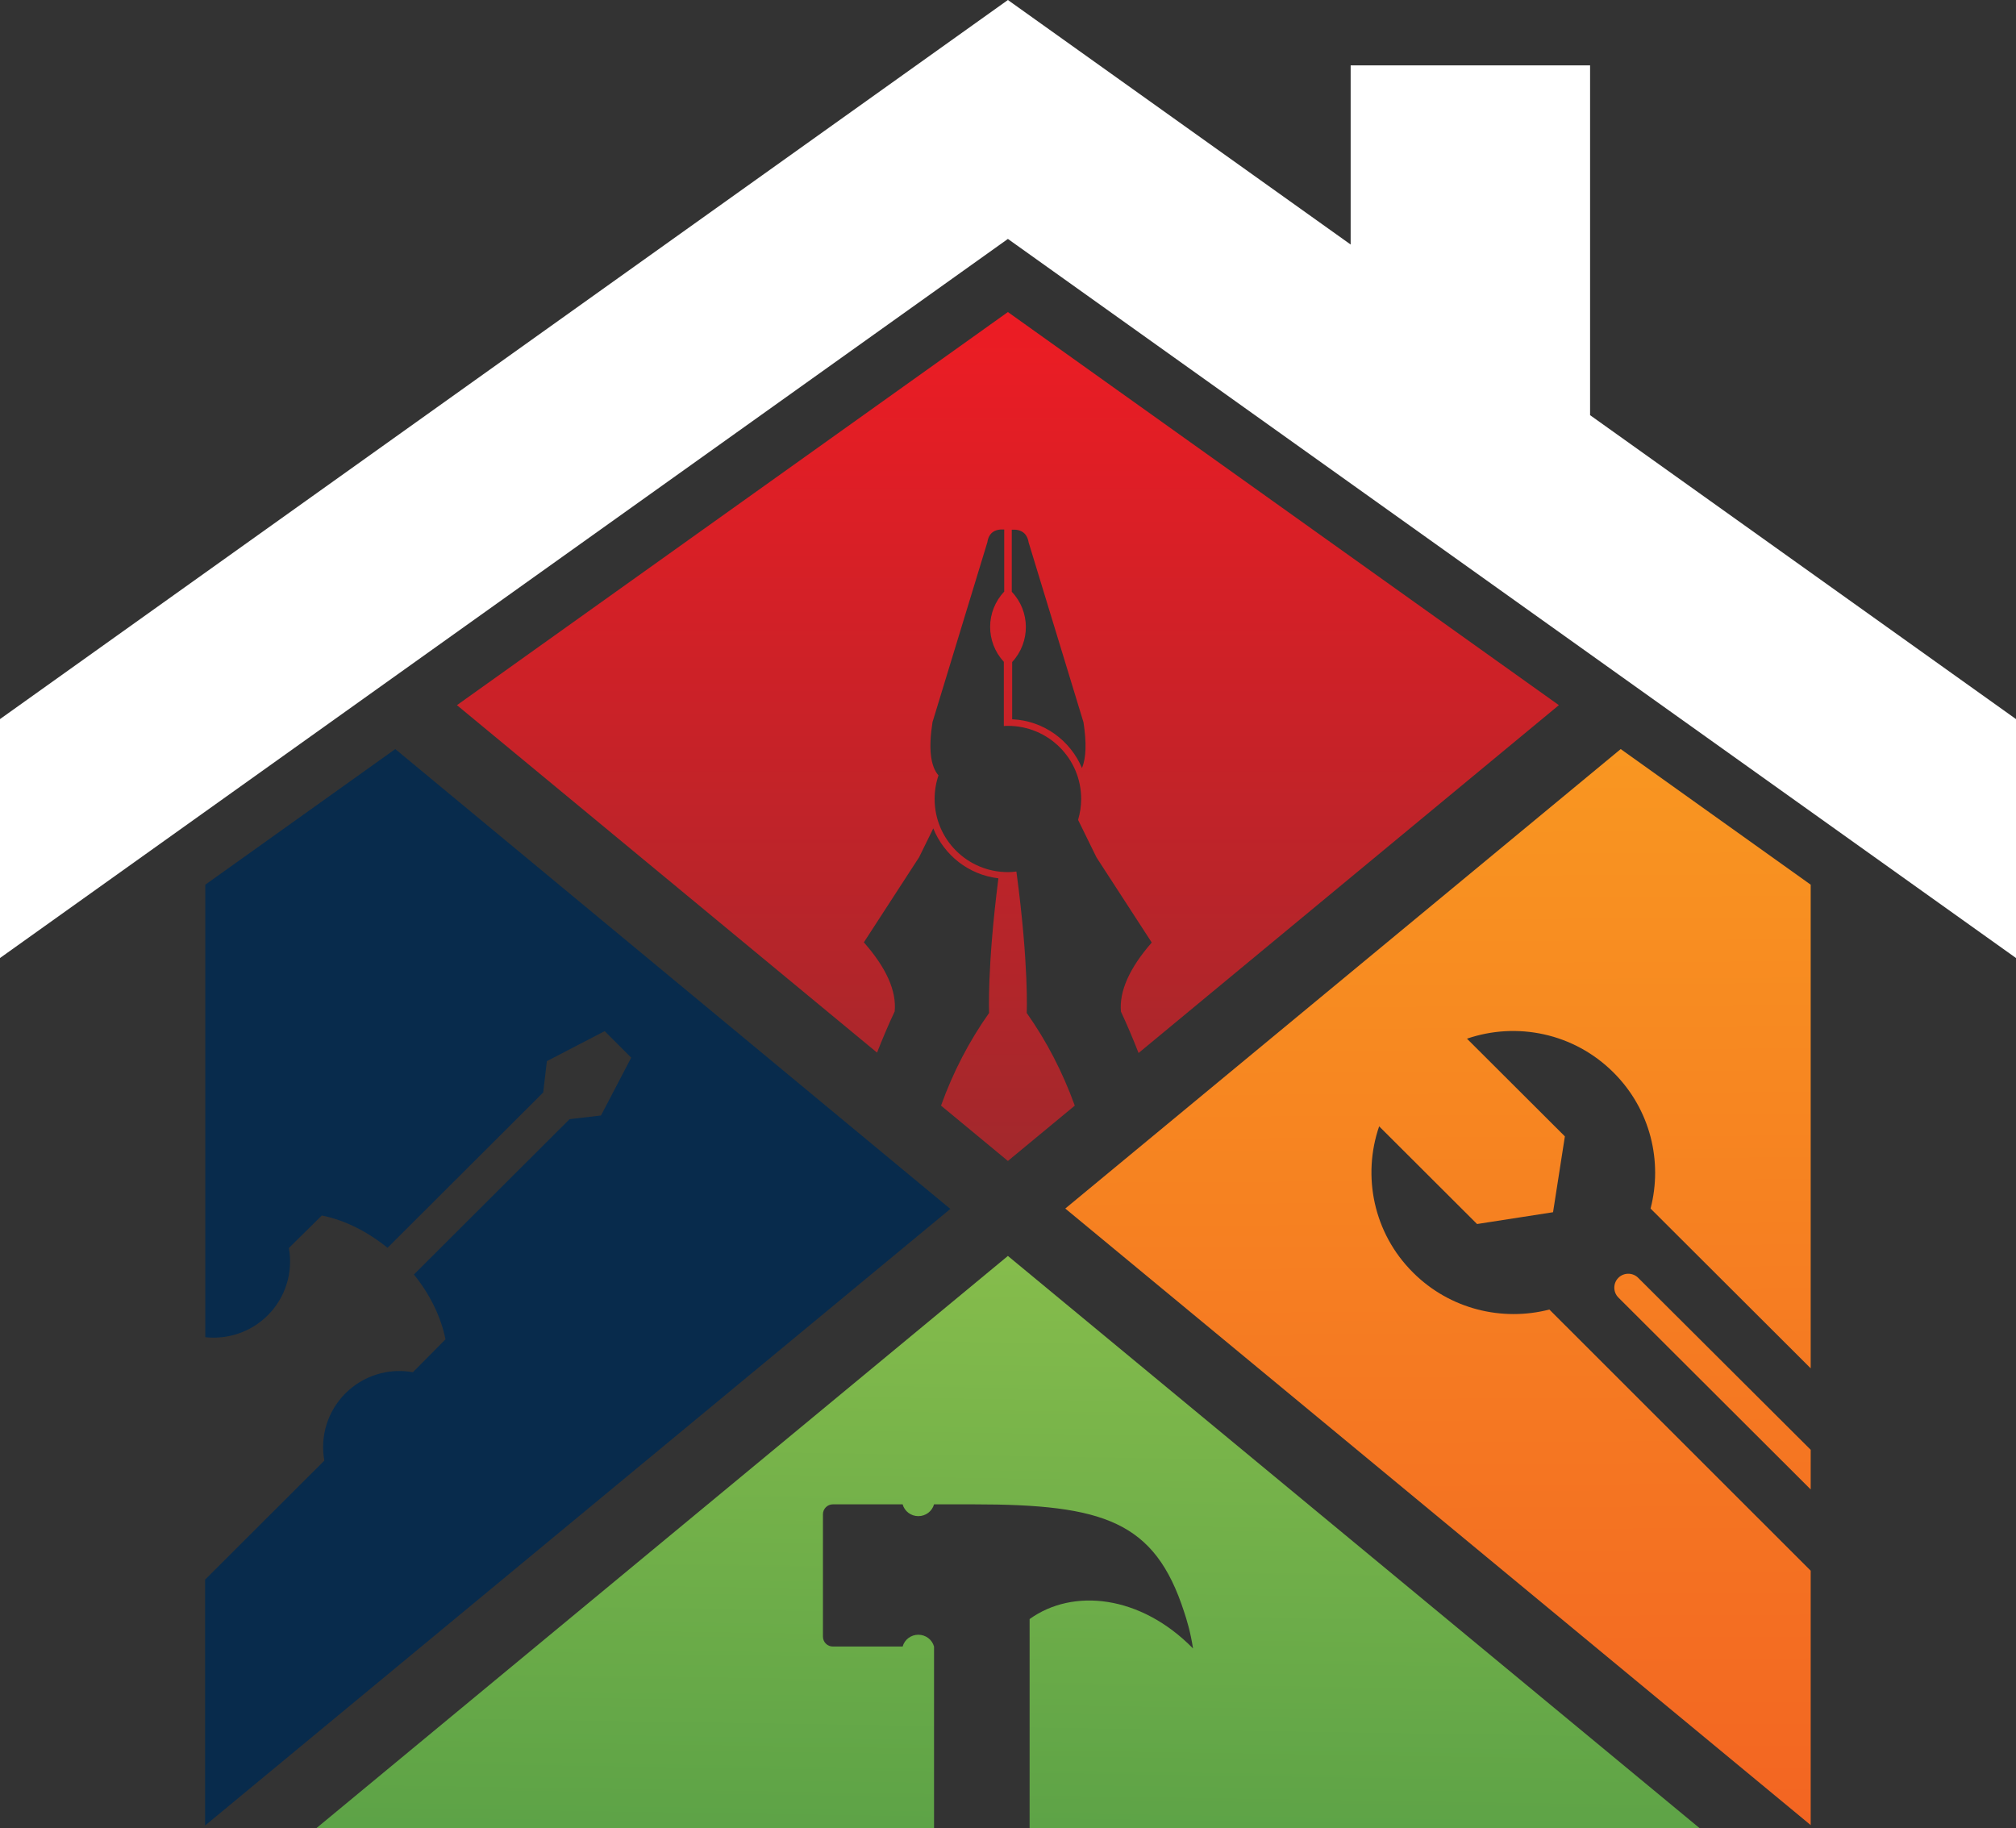
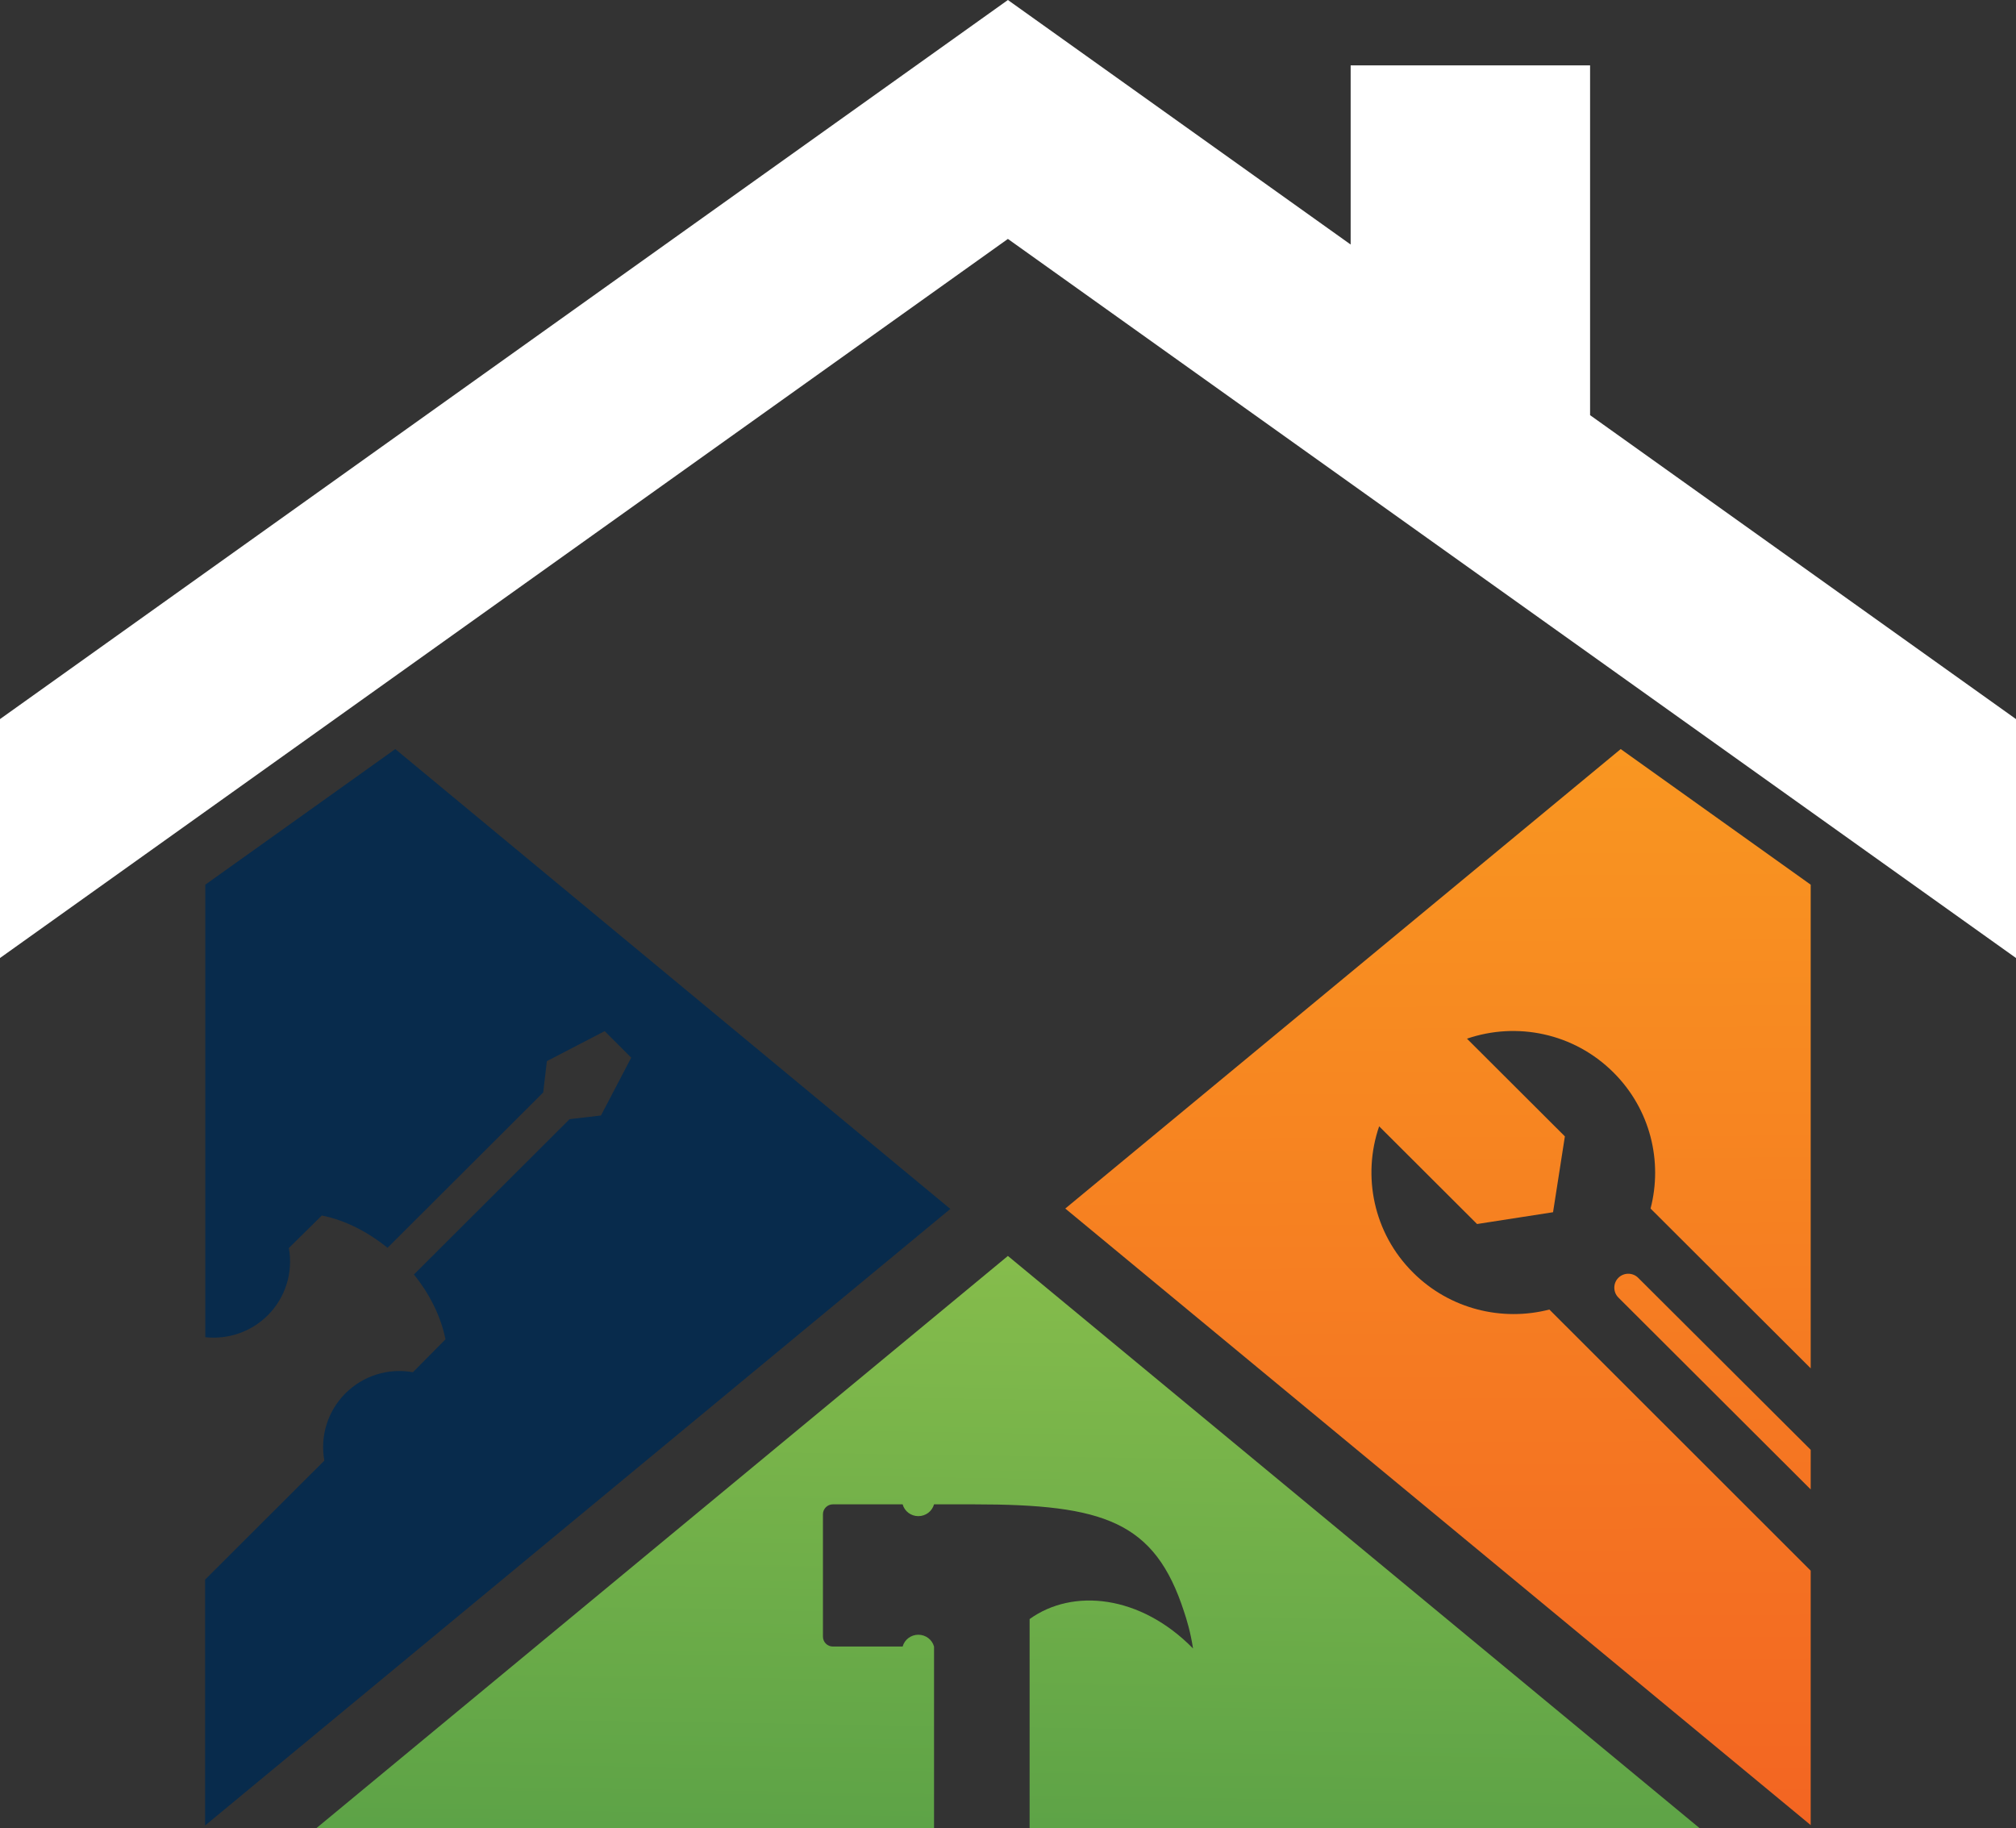
<svg xmlns="http://www.w3.org/2000/svg" width="397" height="360" viewBox="0 0 397 360" fill="none">
  <rect x="0" y="0" width="397" height="360" fill="#333333" stroke="none" />
  <path fill-rule="evenodd" clip-rule="evenodd" d="M0 141.615L198.481 0L265.977 48.157V12.878H313.126V81.761L397 141.615V188.668L198.481 47.053L0 188.668V141.615Z" fill="white" />
-   <path fill-rule="evenodd" clip-rule="evenodd" d="M89.982 138.872L198.481 61.454L306.979 138.872L224.212 207.374C223.143 204.631 221.998 201.926 220.738 199.221C220.394 195.183 222.418 190.649 226.808 185.62C219.554 174.418 215.927 168.856 215.927 168.856L212.301 161.465C212.682 160.169 212.912 158.76 212.912 157.35C212.912 149.387 206.46 142.948 198.481 142.948C198.214 142.948 197.946 142.948 197.679 142.987V141.386V130.338C194.052 126.413 194.09 120.394 197.755 116.508V104.278C195.808 104.163 194.701 105.002 194.434 106.792C187.219 130.414 183.63 142.225 183.63 142.225C182.828 147.368 183.21 150.873 184.813 152.702C184.317 154.15 184.05 155.712 184.05 157.35C184.05 165.313 190.502 171.752 198.481 171.752C199.053 171.752 199.588 171.713 200.122 171.637C200.161 171.675 200.16 171.675 200.16 171.675C202.642 190.23 202.184 199.488 202.184 199.488C206.116 205.05 209.247 211.108 211.652 217.737L198.481 228.634L185.31 217.737C187.677 211.146 190.845 205.05 194.778 199.488C194.778 199.488 194.358 190.649 196.61 172.971C190.769 172.285 185.921 168.437 183.783 163.141L180.996 168.818C180.996 168.818 177.369 174.418 170.115 185.582C174.544 190.611 176.567 195.144 176.186 199.183C174.926 201.85 173.78 204.593 172.711 207.298L89.982 138.872ZM213.064 151.254C213.904 149.273 213.98 146.263 213.37 142.263C213.37 142.263 209.781 130.452 202.566 106.83C202.26 105.04 201.153 104.202 199.244 104.316V116.546C202.909 120.394 202.947 126.451 199.321 130.376V141.425V141.653C205.505 141.92 210.774 145.806 213.064 151.254Z" fill="url(#paint0_linear_256_10923)" />
  <path fill-rule="evenodd" clip-rule="evenodd" d="M334.657 360H202.756V318.853C211.269 312.719 224.593 314.09 234.939 324.644C234.443 321.405 233.679 318.929 233.183 317.443C227.418 299.613 217.416 296.26 191.761 296.26H183.935C183.553 297.631 182.293 298.584 180.842 298.584C179.392 298.584 178.132 297.631 177.75 296.26H164.006C162.938 296.26 162.059 297.136 162.059 298.203V322.32C162.059 323.387 162.938 324.263 164.006 324.263H177.75C178.132 322.891 179.392 321.939 180.842 321.939C182.293 321.939 183.553 322.891 183.935 324.263V360H62.342L198.48 247.34L334.657 360Z" fill="url(#paint1_linear_256_10923)" />
  <path fill-rule="evenodd" clip-rule="evenodd" d="M119.073 203.069L121.707 205.698L124.303 208.289L118.348 219.68L112.163 220.404L81.507 250.998C84.599 254.808 86.814 259.227 87.73 263.761C83.454 268.066 81.316 270.238 81.316 270.238C76.468 269.362 71.505 270.924 68.031 274.391C64.556 277.858 62.991 282.811 63.869 287.649L40.391 311.081V359.505L187.142 238.082L77.842 147.52L40.429 174.228V263.342C44.934 263.837 49.477 262.275 52.722 259.037C56.196 255.57 57.761 250.617 56.883 245.778C56.883 245.778 59.059 243.645 63.373 239.378C67.992 240.292 72.459 242.616 76.315 245.74L106.971 215.147L107.696 208.974L119.073 203.069Z" fill="#082B4C" />
  <path fill-rule="evenodd" clip-rule="evenodd" d="M356.571 174.228V269.476L325.037 238.006C327.442 228.748 325.037 218.499 317.745 211.222C309.919 203.412 298.657 201.202 288.883 204.555L308.163 223.795L305.834 238.73L290.869 241.054L271.589 221.814C268.23 231.567 270.444 242.845 278.27 250.617C285.524 257.856 295.832 260.294 305.109 257.894L356.571 309.328V359.428L209.781 238.006L319.158 147.52L356.571 174.228ZM356.571 285.516L322.594 251.646C321.525 250.579 319.768 250.579 318.7 251.646C317.631 252.712 317.631 254.465 318.7 255.532L356.571 293.326V285.516Z" fill="url(#paint2_linear_256_10923)" />
  <defs>
    <linearGradient id="paint0_linear_256_10923" x1="198.497" y1="61.44" x2="198.497" y2="228.652" gradientUnits="userSpaceOnUse">
      <stop stop-color="#ED1C24" />
      <stop offset="1" stop-color="#A2282C" />
    </linearGradient>
    <linearGradient id="paint1_linear_256_10923" x1="198.217" y1="377.995" x2="201.387" y2="173.197" gradientUnits="userSpaceOnUse">
      <stop stop-color="#579F46" />
      <stop offset="1" stop-color="#A0CD4F" />
    </linearGradient>
    <linearGradient id="paint2_linear_256_10923" x1="282.342" y1="41.653" x2="284.38" y2="444.901" gradientUnits="userSpaceOnUse">
      <stop stop-color="#FCAF20" />
      <stop offset="1" stop-color="#F05123" />
    </linearGradient>
  </defs>
</svg>